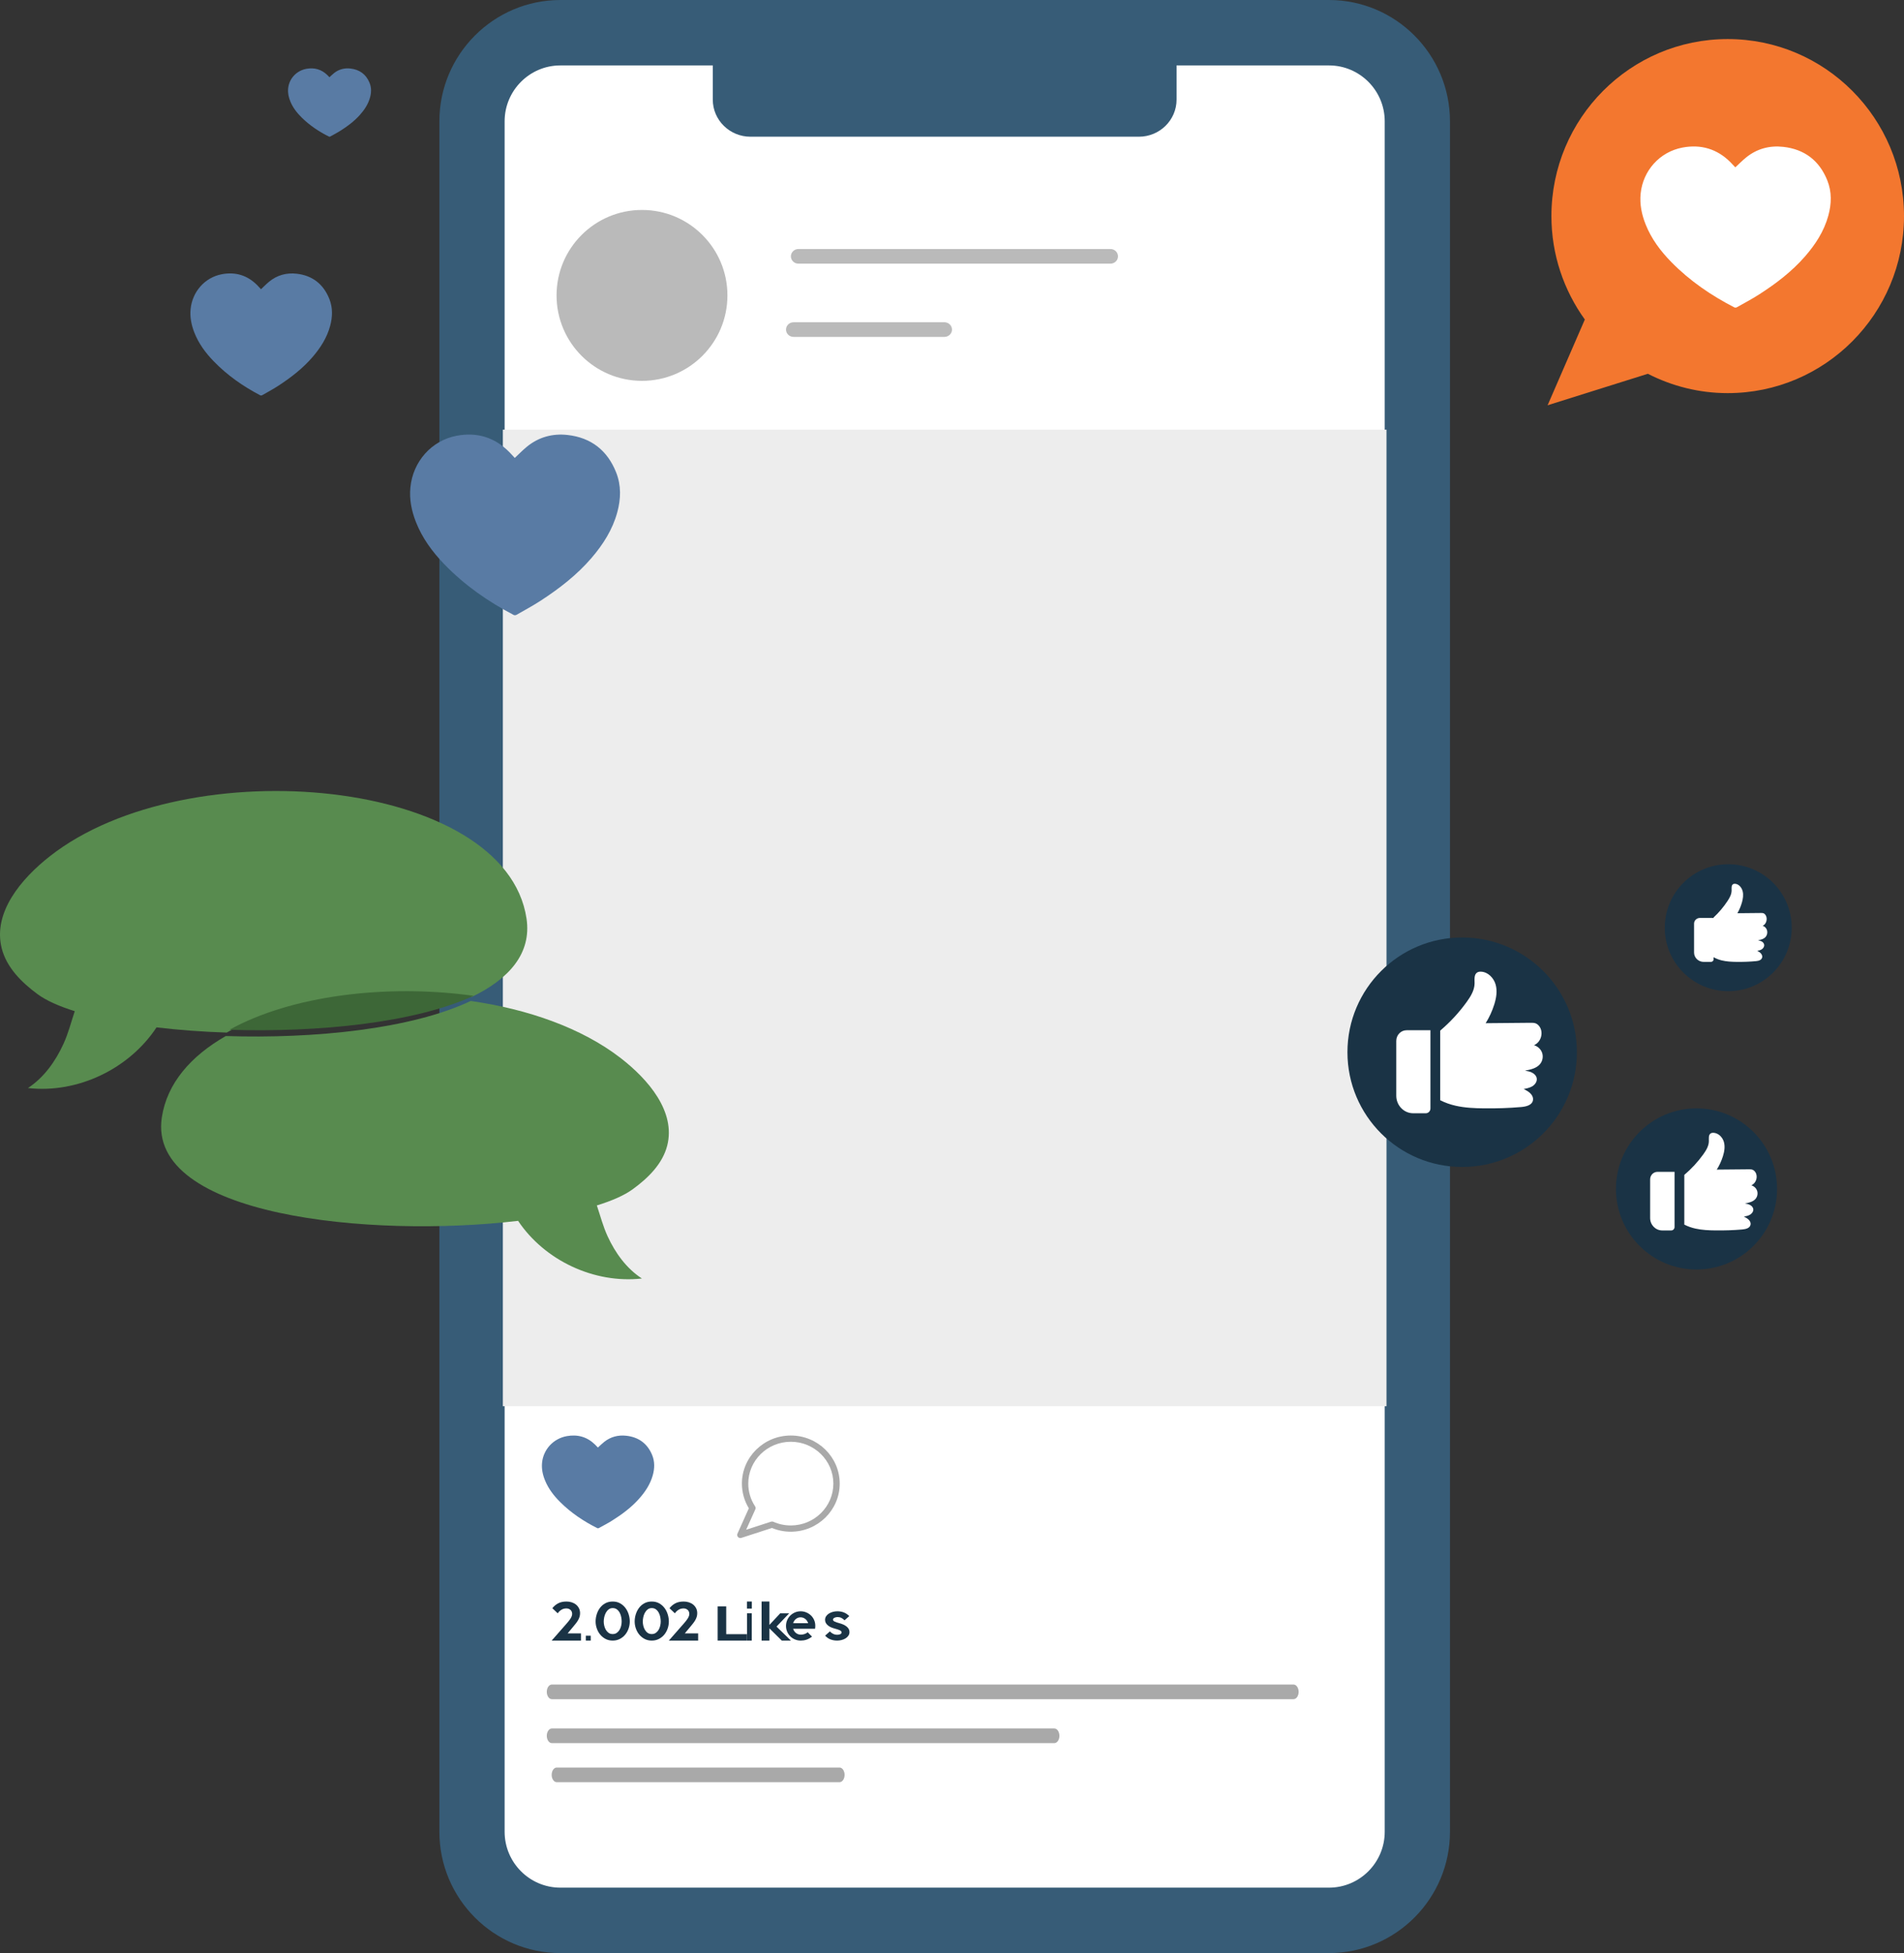
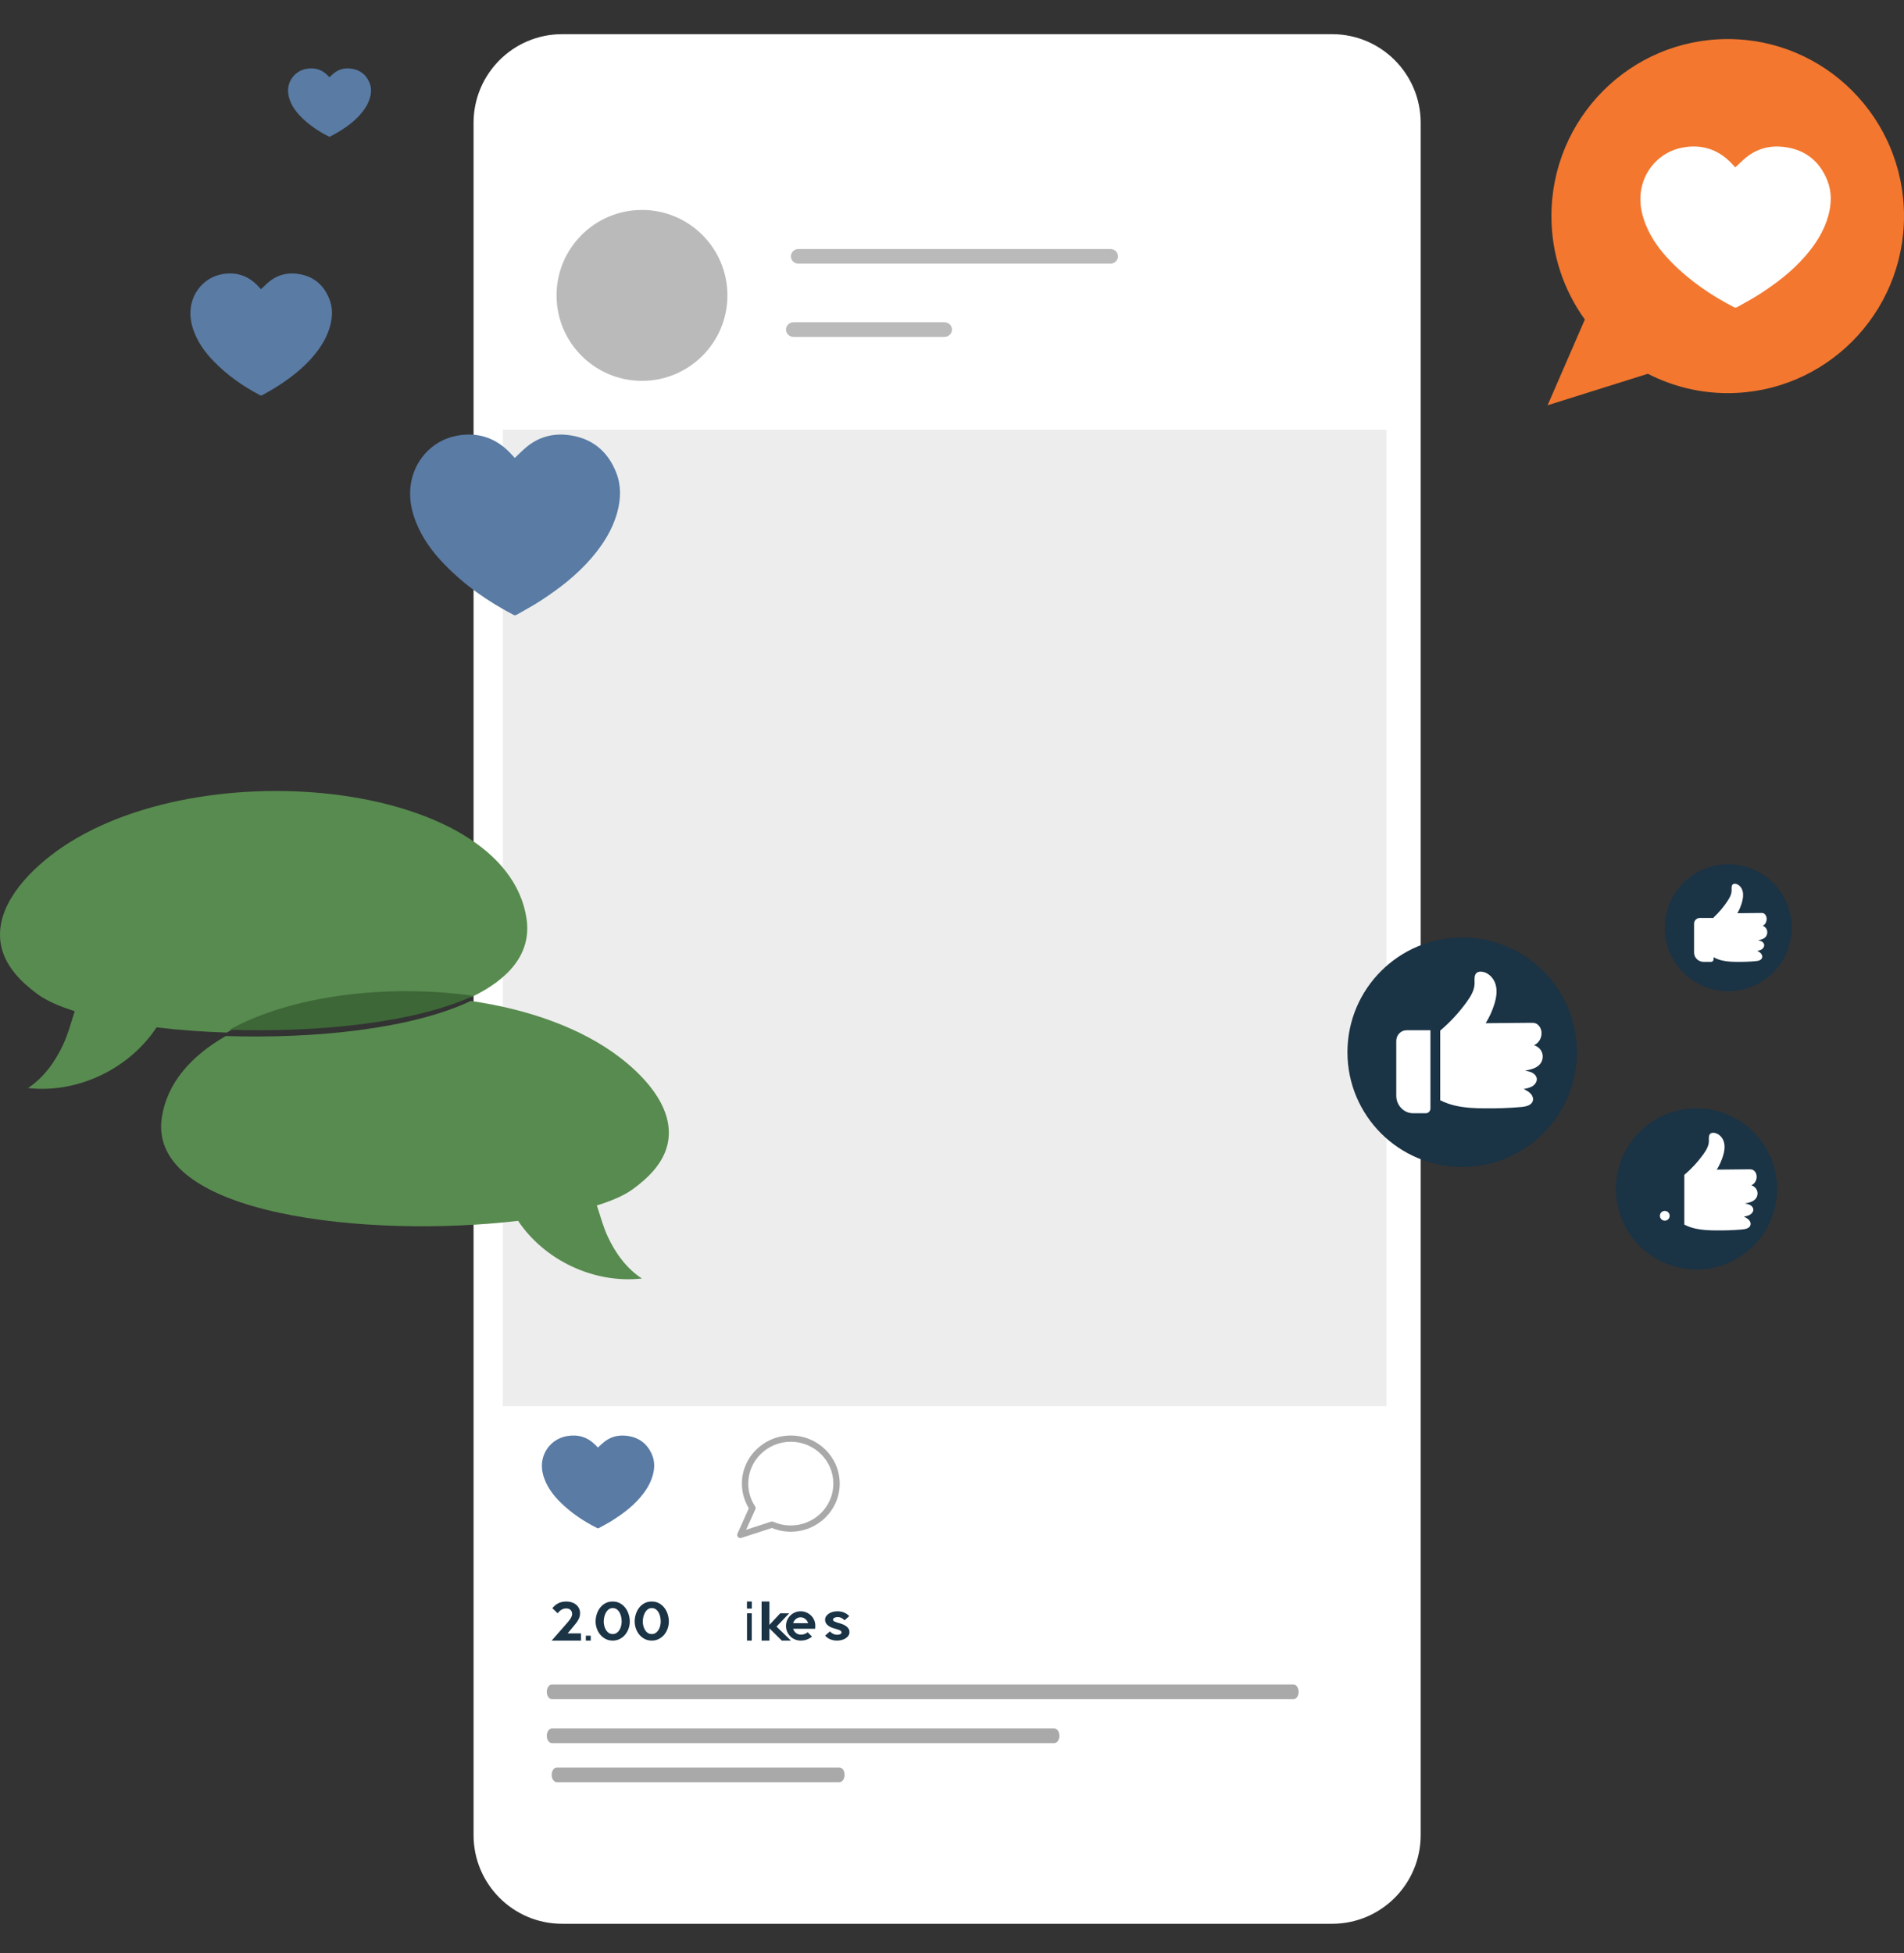
<svg xmlns="http://www.w3.org/2000/svg" width="390px" height="400px" viewBox="0 0 390 400">
  <rect x="0" y="0" width="390" height="400" fill="#333333" stroke="none" />
  <title>Group 179</title>
  <g id="concept-two" stroke="none" stroke-width="1" fill="none" fill-rule="evenodd">
    <g id="Home-page" transform="translate(-814, -2682)">
      <g id="Group-179" transform="translate(814, 2682)">
        <path d="M272.863,394 L115.137,394 C105.12,394 97,385.867 97,375.834 L97,25.166 C97,15.133 105.12,7 115.137,7 L272.863,7 C282.88,7 291,15.133 291,25.166 L291,375.834 C291,385.867 282.88,394 272.863,394" id="Fill-47" fill="#FFFFFF" />
-         <path d="M114.785,13.399 C108.487,13.399 103.364,18.535 103.364,24.848 L103.364,375.153 C103.364,381.465 108.487,386.601 114.785,386.601 L272.215,386.601 C278.513,386.601 283.636,381.465 283.636,375.153 L283.636,24.848 C283.636,18.535 278.513,13.399 272.215,13.399 L114.785,13.399 Z M114.785,400 C101.119,400 90,388.853 90,375.153 L90,24.848 C90,11.147 101.119,0 114.785,0 L272.215,0 C285.881,0 297,11.147 297,24.848 L297,375.153 C297,388.853 285.881,400 272.215,400 L114.785,400 Z" id="Fill-49" fill="#375C77" />
-         <path d="M153.726,28 C149.459,28 146,24.595 146,20.394 L146,13 L241,13 L241,20.394 C241,24.595 237.541,28 233.274,28 L153.726,28 Z" id="Fill-51" fill="#375C77" />
        <polygon id="Fill-53" fill="#EDEDED" points="103 288 284 288 284 88 103 88" />
        <path d="M149,60.5 C149,70.165 141.165,78 131.5,78 C121.835,78 114,70.165 114,60.5 C114,50.835 121.835,43 131.5,43 C141.165,43 149,50.835 149,60.5" id="Fill-120" fill="#BABABA" />
        <path d="M227.45,54 L163.55,54 C162.694,54 162,53.328 162,52.5 C162,51.672 162.694,51 163.55,51 L227.45,51 C228.306,51 229,51.672 229,52.5 C229,53.328 228.306,54 227.45,54" id="Fill-121" fill="#BABABA" />
        <path d="M193.442,69 L162.558,69 C161.697,69 161,68.328 161,67.5 C161,66.671 161.697,66 162.558,66 L193.442,66 C194.303,66 195,66.671 195,67.5 C195,68.328 194.303,69 193.442,69" id="Fill-122" fill="#BABABA" />
        <path d="M123.785,295.288 C125.09,294.259 126.617,293.866 128.264,294.045 C130.828,294.323 132.615,295.663 133.575,297.98 C134.142,299.35 134.098,300.762 133.701,302.169 C133.183,304.004 132.147,305.558 130.876,306.979 C129.279,308.765 127.361,310.184 125.326,311.458 C124.462,312 123.548,312.469 122.652,312.961 C122.574,313.004 122.435,313.015 122.358,312.976 C119.548,311.569 116.971,309.845 114.756,307.645 C113.441,306.34 112.33,304.894 111.634,303.184 C111.158,302.016 110.903,300.811 111.034,299.546 C111.314,296.847 113.335,294.631 116.092,294.127 C118.295,293.725 120.246,294.272 121.854,295.828 C122.063,296.031 122.261,296.245 122.469,296.459 C122.921,296.054 123.331,295.646 123.785,295.288 Z" id="Fill-123" fill="#597BA4" />
        <path d="M161.983,295.28 C157.177,295.28 153.268,299.125 153.268,303.851 C153.268,305.509 153.753,307.12 154.669,308.509 C154.79,308.691 154.808,308.922 154.717,309.12 C154.103,310.462 153.345,312.153 152.832,313.302 L157.939,311.644 C158.094,311.594 158.262,311.602 158.411,311.668 C159.54,312.168 160.742,312.422 161.983,312.422 C166.789,312.422 170.699,308.577 170.699,303.851 C170.699,299.125 166.789,295.28 161.983,295.28 M151.651,315 C151.471,315 151.295,314.926 151.17,314.791 C150.997,314.605 150.952,314.336 151.054,314.104 C151.068,314.073 152.373,311.131 153.387,308.906 C152.457,307.379 151.966,305.639 151.966,303.851 C151.966,298.419 156.46,294 161.983,294 C167.507,294 172,298.419 172,303.851 C172,309.282 167.507,313.702 161.983,313.702 C160.643,313.702 159.342,313.444 158.112,312.936 L151.855,314.968 C151.788,314.989 151.719,315 151.651,315" id="Fill-124" fill="#A9A9A9" />
        <path d="M119,336 L113,336 L116.143,332.417 C116.265,332.273 116.389,332.125 116.515,331.971 C116.641,331.817 116.755,331.658 116.857,331.494 C116.959,331.331 117.041,331.169 117.102,331.008 C117.163,330.848 117.194,330.693 117.194,330.542 C117.194,330.196 117.08,329.92 116.852,329.717 C116.624,329.515 116.343,329.413 116.01,329.413 C115.629,329.413 115.289,329.507 114.99,329.693 C114.69,329.88 114.439,330.12 114.235,330.415 L113.133,329.364 C113.493,328.926 113.901,328.589 114.357,328.353 C114.813,328.118 115.378,328 116.051,328 C116.405,328 116.746,328.051 117.076,328.152 C117.406,328.253 117.701,328.405 117.959,328.608 C118.217,328.812 118.425,329.063 118.582,329.364 C118.738,329.665 118.816,330.012 118.816,330.405 C118.816,330.666 118.779,330.915 118.704,331.151 C118.629,331.386 118.529,331.614 118.403,331.833 C118.277,332.052 118.129,332.268 117.959,332.481 C117.789,332.693 117.612,332.911 117.429,333.134 L116.265,334.527 L119,334.527 L119,336 Z" id="Fill-125" fill="#1A3345" />
        <polygon id="Fill-126" fill="#1A3345" points="120 336 121 336 121 335 120 335" />
        <path d="M127.337,332.096 C127.337,331.827 127.308,331.532 127.25,331.212 C127.192,330.891 127.091,330.593 126.947,330.317 C126.804,330.041 126.614,329.811 126.378,329.625 C126.141,329.439 125.849,329.346 125.5,329.346 C125.165,329.346 124.88,329.441 124.648,329.63 C124.415,329.819 124.225,330.053 124.078,330.332 C123.931,330.61 123.825,330.91 123.76,331.23 C123.695,331.551 123.663,331.84 123.663,332.096 C123.663,332.365 123.697,332.649 123.765,332.947 C123.834,333.245 123.941,333.522 124.089,333.779 C124.236,334.035 124.425,334.247 124.658,334.414 C124.891,334.58 125.172,334.664 125.5,334.664 C125.828,334.664 126.109,334.58 126.341,334.414 C126.574,334.247 126.764,334.037 126.911,333.784 C127.058,333.53 127.166,333.253 127.235,332.952 C127.303,332.651 127.337,332.365 127.337,332.096 M129,332.096 C129,332.571 128.921,333.042 128.764,333.509 C128.606,333.977 128.377,334.396 128.076,334.765 C127.775,335.133 127.408,335.431 126.973,335.659 C126.538,335.886 126.048,336 125.5,336 C124.952,336 124.463,335.886 124.032,335.659 C123.601,335.431 123.235,335.133 122.934,334.765 C122.632,334.396 122.401,333.977 122.241,333.509 C122.08,333.042 122,332.571 122,332.096 C122,331.603 122.075,331.112 122.226,330.625 C122.376,330.138 122.597,329.699 122.888,329.308 C123.178,328.917 123.543,328.601 123.981,328.36 C124.419,328.12 124.925,328 125.5,328 C126.075,328 126.58,328.122 127.014,328.365 C127.449,328.609 127.813,328.926 128.107,329.317 C128.402,329.708 128.624,330.148 128.774,330.635 C128.925,331.122 129,331.609 129,332.096" id="Fill-127" fill="#1A3345" />
        <path d="M135.337,332.096 C135.337,331.827 135.308,331.532 135.25,331.212 C135.192,330.891 135.091,330.593 134.947,330.317 C134.804,330.041 134.614,329.811 134.378,329.625 C134.141,329.439 133.849,329.346 133.5,329.346 C133.165,329.346 132.88,329.441 132.648,329.63 C132.415,329.819 132.226,330.053 132.078,330.332 C131.931,330.61 131.825,330.91 131.76,331.23 C131.695,331.551 131.663,331.84 131.663,332.096 C131.663,332.365 131.697,332.649 131.765,332.947 C131.834,333.245 131.941,333.522 132.089,333.779 C132.236,334.035 132.425,334.247 132.658,334.414 C132.891,334.58 133.172,334.664 133.5,334.664 C133.828,334.664 134.109,334.58 134.341,334.414 C134.574,334.247 134.764,334.037 134.911,333.784 C135.058,333.53 135.166,333.253 135.235,332.952 C135.303,332.651 135.337,332.365 135.337,332.096 M137,332.096 C137,332.571 136.921,333.042 136.764,333.509 C136.606,333.977 136.377,334.396 136.076,334.765 C135.775,335.133 135.407,335.431 134.973,335.659 C134.538,335.886 134.048,336 133.5,336 C132.952,336 132.463,335.886 132.032,335.659 C131.601,335.431 131.235,335.133 130.934,334.765 C130.632,334.396 130.401,333.977 130.241,333.509 C130.08,333.042 130,332.571 130,332.096 C130,331.603 130.075,331.112 130.226,330.625 C130.376,330.138 130.597,329.699 130.888,329.308 C131.178,328.917 131.543,328.601 131.981,328.36 C132.419,328.12 132.925,328 133.5,328 C134.075,328 134.58,328.122 135.014,328.365 C135.449,328.609 135.813,328.926 136.107,329.317 C136.402,329.708 136.624,330.148 136.774,330.635 C136.925,331.122 137,331.609 137,332.096" id="Fill-128" fill="#1A3345" />
-         <path d="M143,336 L137,336 L140.143,332.417 C140.265,332.273 140.389,332.125 140.515,331.971 C140.641,331.817 140.755,331.658 140.857,331.494 C140.959,331.331 141.041,331.169 141.102,331.008 C141.163,330.848 141.194,330.693 141.194,330.542 C141.194,330.196 141.08,329.92 140.852,329.717 C140.624,329.515 140.343,329.413 140.01,329.413 C139.629,329.413 139.289,329.507 138.99,329.693 C138.69,329.88 138.439,330.12 138.235,330.415 L137.133,329.364 C137.493,328.926 137.901,328.589 138.357,328.353 C138.813,328.118 139.378,328 140.051,328 C140.405,328 140.746,328.051 141.076,328.152 C141.406,328.253 141.701,328.405 141.959,328.608 C142.217,328.812 142.425,329.063 142.582,329.364 C142.738,329.665 142.816,330.012 142.816,330.405 C142.816,330.666 142.779,330.915 142.704,331.151 C142.629,331.386 142.529,331.614 142.403,331.833 C142.277,332.052 142.129,332.268 141.959,332.481 C141.789,332.693 141.612,332.911 141.429,333.134 L140.265,334.527 L143,334.527 L143,336 Z" id="Fill-129" fill="#1A3345" />
-         <polygon id="Fill-130" fill="#1A3345" points="153 336 147 336 147 329 148.752 329 148.752 334.686 153 334.686" />
        <path d="M153.013,336 L153.987,336 L153.987,330.413 L153.013,330.413 L153.013,336 Z M153,329.448 L154,329.448 L154,328 L153,328 L153,329.448 Z" id="Fill-131" fill="#1A3345" />
        <polygon id="Fill-132" fill="#1A3345" points="162 336 160.135 336 157.604 333.5 157.604 336 156 336 156 328 157.604 328 157.604 332.787 159.807 330.422 161.64 330.422 159.054 333.134" />
        <path d="M165.531,332.437 C165.421,332.076 165.225,331.784 164.943,331.564 C164.661,331.344 164.342,331.234 163.985,331.234 C163.635,331.234 163.321,331.344 163.042,331.564 C162.763,331.784 162.569,332.076 162.459,332.437 L165.531,332.437 Z M167,332.99 C167,333.082 166.995,333.178 166.986,333.276 C166.976,333.375 166.964,333.477 166.951,333.582 L162.459,333.582 C162.51,333.747 162.583,333.903 162.677,334.051 C162.771,334.199 162.886,334.327 163.023,334.436 C163.159,334.544 163.313,334.63 163.484,334.692 C163.656,334.755 163.846,334.786 164.054,334.786 C164.306,334.786 164.559,334.742 164.812,334.653 C165.065,334.564 165.275,334.444 165.444,334.293 L166.329,335.191 C165.94,335.487 165.559,335.696 165.186,335.818 C164.814,335.939 164.42,336 164.005,336 C163.583,336 163.19,335.921 162.823,335.763 C162.457,335.605 162.139,335.392 161.87,335.122 C161.601,334.852 161.389,334.534 161.233,334.169 C161.078,333.804 161,333.415 161,333 C161,332.585 161.078,332.196 161.233,331.831 C161.389,331.465 161.603,331.148 161.875,330.878 C162.147,330.608 162.465,330.394 162.828,330.237 C163.191,330.079 163.58,330 163.995,330 C164.391,330 164.77,330.074 165.133,330.222 C165.496,330.37 165.817,330.575 166.096,330.839 C166.375,331.102 166.595,331.416 166.757,331.781 C166.919,332.146 167,332.549 167,332.99 L167,332.99 Z" id="Fill-133" fill="#1A3345" />
        <path d="M174,334.246 C174,334.529 173.925,334.78 173.774,335 C173.624,335.22 173.428,335.404 173.187,335.552 C172.947,335.699 172.676,335.812 172.375,335.887 C172.074,335.962 171.777,336 171.483,336 C170.986,336 170.529,335.92 170.112,335.759 C169.694,335.598 169.327,335.34 169.012,334.985 L169.991,334.118 C170.187,334.335 170.411,334.504 170.667,334.625 C170.922,334.747 171.196,334.808 171.489,334.808 C171.744,334.808 171.956,334.767 172.125,334.685 C172.294,334.603 172.378,334.479 172.378,334.315 C172.378,334.145 172.258,334.001 172.018,333.887 C171.778,333.772 171.44,333.659 171.004,333.547 C170.749,333.481 170.502,333.397 170.262,333.296 C170.021,333.194 169.807,333.069 169.62,332.921 C169.432,332.773 169.281,332.604 169.169,332.414 C169.057,332.223 169,332.003 169,331.754 C169,331.478 169.073,331.23 169.22,331.01 C169.367,330.79 169.559,330.606 169.796,330.458 C170.033,330.31 170.302,330.197 170.603,330.118 C170.904,330.039 171.209,330 171.517,330 C172.51,330 173.323,330.329 173.955,330.985 L172.986,331.842 C172.799,331.639 172.585,331.478 172.345,331.359 C172.104,331.241 171.842,331.182 171.556,331.182 C171.459,331.182 171.355,331.194 171.247,331.217 C171.137,331.24 171.036,331.273 170.943,331.315 C170.849,331.358 170.772,331.414 170.711,331.483 C170.652,331.552 170.622,331.629 170.622,331.714 C170.622,331.865 170.736,331.997 170.965,332.108 C171.194,332.22 171.523,332.332 171.95,332.443 C172.228,332.516 172.491,332.608 172.739,332.719 C172.986,332.831 173.204,332.961 173.392,333.108 C173.58,333.256 173.728,333.424 173.837,333.611 C173.946,333.798 174,334.01 174,334.246" id="Fill-134" fill="#1A3345" />
        <path d="M264.959,348 L113.041,348 C112.466,348 112,347.328 112,346.5 C112,345.672 112.466,345 113.041,345 L264.959,345 C265.534,345 266,345.672 266,346.5 C266,347.328 265.534,348 264.959,348" id="Fill-135" fill="#A9A9A9" />
        <path d="M215.959,357 L113.041,357 C112.466,357 112,356.328 112,355.5 C112,354.672 112.466,354 113.041,354 L215.959,354 C216.534,354 217,354.672 217,355.5 C217,356.328 216.534,357 215.959,357" id="Fill-136" fill="#A9A9A9" />
        <path d="M171.958,365 L114.042,365 C113.466,365 113,364.328 113,363.5 C113,362.672 113.466,362 114.042,362 L171.958,362 C172.534,362 173,362.672 173,363.5 C173,364.328 172.534,365 171.958,365" id="Fill-137" fill="#A9A9A9" />
        <path d="M353.89,8 C333.947,8 317.78,24.233 317.78,44.257 C317.78,52.174 320.335,59.476 324.624,65.439 L317,83 L337.531,76.551 C342.446,79.067 347.995,80.515 353.89,80.515 C373.833,80.515 390,64.282 390,44.257 C390,24.233 373.833,8 353.89,8" id="Fill-138" fill="#F3772F" />
        <path d="M355.448,34.271 C356.214,33.568 356.909,32.858 357.678,32.237 C359.892,30.45 362.482,29.767 365.274,30.078 C369.622,30.562 372.652,32.888 374.278,36.913 C375.24,39.292 375.166,41.745 374.493,44.188 C373.614,47.375 371.859,50.074 369.703,52.543 C366.995,55.644 363.743,58.109 360.292,60.322 C358.826,61.262 357.278,62.078 355.758,62.933 C355.626,63.007 355.389,63.025 355.26,62.959 C350.494,60.514 346.125,57.52 342.368,53.7 C340.139,51.432 338.255,48.922 337.074,45.951 C336.268,43.922 335.836,41.83 336.058,39.633 C336.533,34.944 339.96,31.095 344.635,30.221 C348.369,29.523 351.678,30.472 354.404,33.175 C354.76,33.527 355.095,33.899 355.448,34.271" id="Fill-139" fill="#FFFFFF" />
        <path d="M367,190 C367,197.18 361.18,203 354,203 C346.82,203 341,197.18 341,190 C341,182.82 346.82,177 354,177 C361.18,177 367,182.82 367,190" id="Fill-140" fill="#1A3345" />
        <path d="M361.943,190.524 C361.814,190.087 361.469,189.73 361.057,189.607 C361.792,189.284 362.104,188.188 361.681,187.468 C361.578,187.293 361.436,187.138 361.258,187.059 C361.082,186.981 360.887,186.982 360.697,186.984 C359.038,187.001 357.536,187.016 355.877,187.033 C356.27,186.345 356.582,185.603 356.803,184.832 C357.018,184.077 357.145,183.262 356.945,182.502 C356.745,181.743 356.148,181.062 355.414,181.003 C355.262,180.991 355.103,181.008 354.973,181.094 C354.608,181.337 354.692,181.912 354.689,182.372 C354.682,183.16 354.282,183.878 353.857,184.523 C353.037,185.767 352.075,186.904 351,187.901 L351,196.044 C351.522,196.34 352.088,196.553 352.665,196.694 C353.662,196.938 354.692,196.985 355.715,196.997 C357.043,197.012 358.373,196.969 359.696,196.842 C360.223,196.791 360.866,196.63 360.954,196.036 C360.983,195.844 360.936,195.648 360.844,195.481 C360.64,195.115 360.291,194.922 359.952,194.736 C360.286,194.667 360.628,194.593 360.913,194.394 C361.197,194.194 361.413,193.837 361.357,193.477 C361.312,193.193 361.108,192.962 360.871,192.826 C360.633,192.691 360.364,192.636 360.1,192.583 C360.689,192.464 361.327,192.315 361.708,191.82 C361.98,191.466 362.071,190.961 361.943,190.524" id="Fill-141" fill="#FFFFFF" />
        <path d="M350.456,197 L348.977,197 C347.885,197 347,196.147 347,195.095 L347,189.158 C347,188.518 347.538,188 348.202,188 L351,188 L351,196.476 C351,196.765 350.756,197 350.456,197" id="Fill-142" fill="#FFFFFF" />
        <path d="M349,194.5 C349,194.776 348.776,195 348.5,195 C348.224,195 348,194.776 348,194.5 C348,194.224 348.224,194 348.5,194 C348.776,194 349,194.224 349,194.5" id="Fill-143" fill="#FFFFFF" />
        <path d="M323,215.5 C323,228.479 312.479,239 299.5,239 C286.521,239 276,228.479 276,215.5 C276,202.521 286.521,192 299.5,192 C312.479,192 323,202.521 323,215.5" id="Fill-144" fill="#1A3345" />
        <path d="M315.89,215.667 C315.645,214.902 314.987,214.278 314.2,214.063 C315.602,213.498 316.199,211.579 315.39,210.319 C315.194,210.013 314.923,209.742 314.583,209.603 C314.248,209.467 313.875,209.469 313.513,209.472 C310.345,209.501 307.478,209.528 304.311,209.557 C305.062,208.353 305.657,207.056 306.078,205.705 C306.489,204.385 306.731,202.958 306.349,201.629 C305.968,200.3 304.829,199.108 303.427,199.006 C303.137,198.985 302.832,199.014 302.585,199.164 C301.888,199.589 302.049,200.595 302.042,201.4 C302.029,202.78 301.265,204.038 300.454,205.165 C298.888,207.342 297.052,209.331 295,211.077 L295,225.328 C295.997,225.844 297.077,226.218 298.178,226.464 C300.082,226.892 302.048,226.975 304.001,226.995 C306.537,227.021 309.076,226.945 311.601,226.724 C312.607,226.635 313.835,226.353 314.004,225.313 C314.059,224.978 313.97,224.633 313.793,224.342 C313.404,223.701 312.738,223.363 312.09,223.038 C312.727,222.916 313.381,222.787 313.925,222.439 C314.468,222.09 314.879,221.464 314.772,220.835 C314.688,220.338 314.297,219.933 313.844,219.696 C313.391,219.458 312.877,219.363 312.373,219.27 C313.497,219.063 314.716,218.802 315.443,217.934 C315.962,217.315 316.136,216.432 315.89,215.667" id="Fill-145" fill="#FFFFFF" />
        <path d="M292.048,228 L289.461,228 C287.549,228 286,226.389 286,224.401 L286,213.187 C286,211.979 286.942,211 288.104,211 L293,211 L293,227.01 C293,227.557 292.574,228 292.048,228" id="Fill-146" fill="#FFFFFF" />
        <path d="M292,223.5 C292,224.328 291.329,225 290.5,225 C289.672,225 289,224.328 289,223.5 C289,222.672 289.672,222 290.5,222 C291.329,222 292,222.672 292,223.5" id="Fill-147" fill="#FFFFFF" />
        <path d="M364,243.5 C364,252.613 356.613,260 347.5,260 C338.387,260 331,252.613 331,243.5 C331,234.387 338.387,227 347.5,227 C356.613,227 364,234.387 364,243.5" id="Fill-148" fill="#1A3345" />
        <path d="M359.922,243.905 C359.746,243.359 359.276,242.913 358.714,242.759 C359.716,242.355 360.142,240.985 359.564,240.085 C359.424,239.867 359.231,239.673 358.988,239.574 C358.749,239.477 358.482,239.478 358.223,239.48 C355.961,239.501 353.913,239.52 351.651,239.541 C352.187,238.681 352.612,237.754 352.913,236.79 C353.207,235.846 353.38,234.827 353.107,233.878 C352.834,232.929 352.021,232.077 351.02,232.004 C350.812,231.989 350.594,232.01 350.418,232.117 C349.92,232.421 350.035,233.139 350.03,233.715 C350.021,234.7 349.475,235.598 348.896,236.403 C347.777,237.959 346.466,239.38 345,240.626 L345,250.805 C345.712,251.175 346.484,251.441 347.27,251.618 C348.63,251.923 350.034,251.982 351.429,251.996 C353.241,252.015 355.054,251.961 356.858,251.803 C357.577,251.74 358.453,251.538 358.574,250.795 C358.613,250.556 358.55,250.31 358.423,250.102 C358.146,249.643 357.67,249.402 357.207,249.171 C357.662,249.083 358.13,248.991 358.517,248.742 C358.905,248.493 359.199,248.046 359.123,247.597 C359.062,247.241 358.783,246.952 358.46,246.783 C358.136,246.613 357.769,246.545 357.409,246.479 C358.212,246.33 359.083,246.144 359.602,245.524 C359.972,245.082 360.097,244.452 359.922,243.905" id="Fill-149" fill="#FFFFFF" />
-         <path d="M342.32,252 L340.472,252 C339.107,252 338,250.863 338,249.46 L338,241.544 C338,240.691 338.673,240 339.503,240 L343,240 L343,251.302 C343,251.687 342.696,252 342.32,252" id="Fill-150" fill="#FFFFFF" />
        <path d="M342,249 C342,249.552 341.552,250 341,250 C340.448,250 340,249.552 340,249 C340,248.448 340.448,248 341,248 C341.552,248 342,248.448 342,249" id="Fill-151" fill="#FFFFFF" />
        <path d="M105.443,93.789 C106.287,93.001 107.054,92.204 107.902,91.508 C110.342,89.504 113.198,88.739 116.276,89.087 C121.071,89.63 124.411,92.238 126.204,96.751 C127.265,99.418 127.184,102.168 126.441,104.908 C125.472,108.481 123.536,111.507 121.159,114.276 C118.174,117.753 114.589,120.516 110.784,122.998 C109.167,124.052 107.46,124.965 105.784,125.925 C105.639,126.008 105.378,126.029 105.235,125.954 C99.98,123.213 95.164,119.856 91.021,115.572 C88.564,113.03 86.487,110.215 85.184,106.884 C84.295,104.61 83.819,102.264 84.064,99.8 C84.587,94.543 88.366,90.228 93.52,89.248 C97.638,88.465 101.286,89.529 104.292,92.559 C104.684,92.954 105.054,93.372 105.443,93.789" id="Fill-173" fill="#597BA4" />
        <path d="M53.462,59.236 C54.031,58.703 54.548,58.165 55.12,57.695 C56.766,56.341 58.691,55.823 60.768,56.059 C64.001,56.426 66.254,58.188 67.464,61.237 C68.179,63.039 68.124,64.897 67.623,66.749 C66.97,69.163 65.664,71.207 64.061,73.078 C62.047,75.428 59.63,77.295 57.063,78.972 C55.973,79.684 54.822,80.301 53.692,80.949 C53.594,81.005 53.418,81.019 53.321,80.969 C49.778,79.117 46.529,76.849 43.735,73.954 C42.078,72.237 40.677,70.335 39.799,68.084 C39.199,66.547 38.878,64.962 39.043,63.297 C39.396,59.745 41.945,56.83 45.421,56.168 C48.198,55.638 50.658,56.358 52.685,58.405 C52.95,58.672 53.199,58.954 53.462,59.236" id="Fill-174" fill="#597BA4" />
        <path d="M67.477,15.812 C67.811,15.514 68.114,15.212 68.449,14.949 C69.415,14.191 70.543,13.901 71.76,14.033 C73.656,14.238 74.977,15.225 75.685,16.933 C76.105,17.942 76.073,18.982 75.779,20.019 C75.396,21.371 74.631,22.516 73.691,23.564 C72.511,24.879 71.093,25.925 69.589,26.864 C68.95,27.263 68.275,27.609 67.612,27.972 C67.555,28.003 67.452,28.011 67.395,27.983 C65.318,26.946 63.413,25.675 61.776,24.054 C60.804,23.093 59.983,22.027 59.468,20.767 C59.117,19.906 58.929,19.019 59.025,18.087 C59.232,16.097 60.726,14.465 62.764,14.094 C64.392,13.798 65.834,14.2 67.022,15.347 C67.177,15.496 67.323,15.654 67.477,15.812" id="Fill-175" fill="#597BA4" />
        <path d="M96.581,204.204 C104.324,200.486 108.906,195.227 107.849,188.133 C103.569,159.391 38.471,153.204 10.229,175.349 C4.327,179.977 -1.495,186.893 0.346,194.198 C1.344,198.157 4.442,201.223 7.719,203.628 C9.472,204.916 12.075,206.079 15.315,207.094 C14.568,209.325 14.006,211.579 13.023,213.742 C11.39,217.334 9.012,220.679 5.728,222.836 C15.864,223.991 26.422,218.952 32.066,210.412 C36.591,210.953 41.448,211.316 46.438,211.48 C59.022,204.189 78.601,201.595 96.581,204.204" id="Fill-176" fill="#588B4F" />
        <path d="M127.15,216.709 C119.171,210.534 108.138,206.678 96.424,205 C84.288,210.753 64.391,212.775 46.25,212.186 C39.095,216.277 34.2,221.866 33.145,228.86 C30.095,249.072 75.823,253.609 106.122,250.035 C111.556,258.153 121.723,262.942 131.485,261.844 C128.322,259.794 126.031,256.614 124.46,253.201 C123.513,251.145 122.971,249.002 122.252,246.882 C125.373,245.917 127.879,244.811 129.567,243.588 C132.722,241.302 135.706,238.388 136.667,234.625 C138.439,227.682 132.833,221.108 127.15,216.709" id="Fill-177" fill="#588B4F" />
        <path d="M97,203.947 C79.072,201.451 59.548,203.932 47,210.905 C65.078,211.475 84.906,209.518 97,203.947" id="Fill-178" fill="#3D6737" />
      </g>
    </g>
  </g>
</svg>